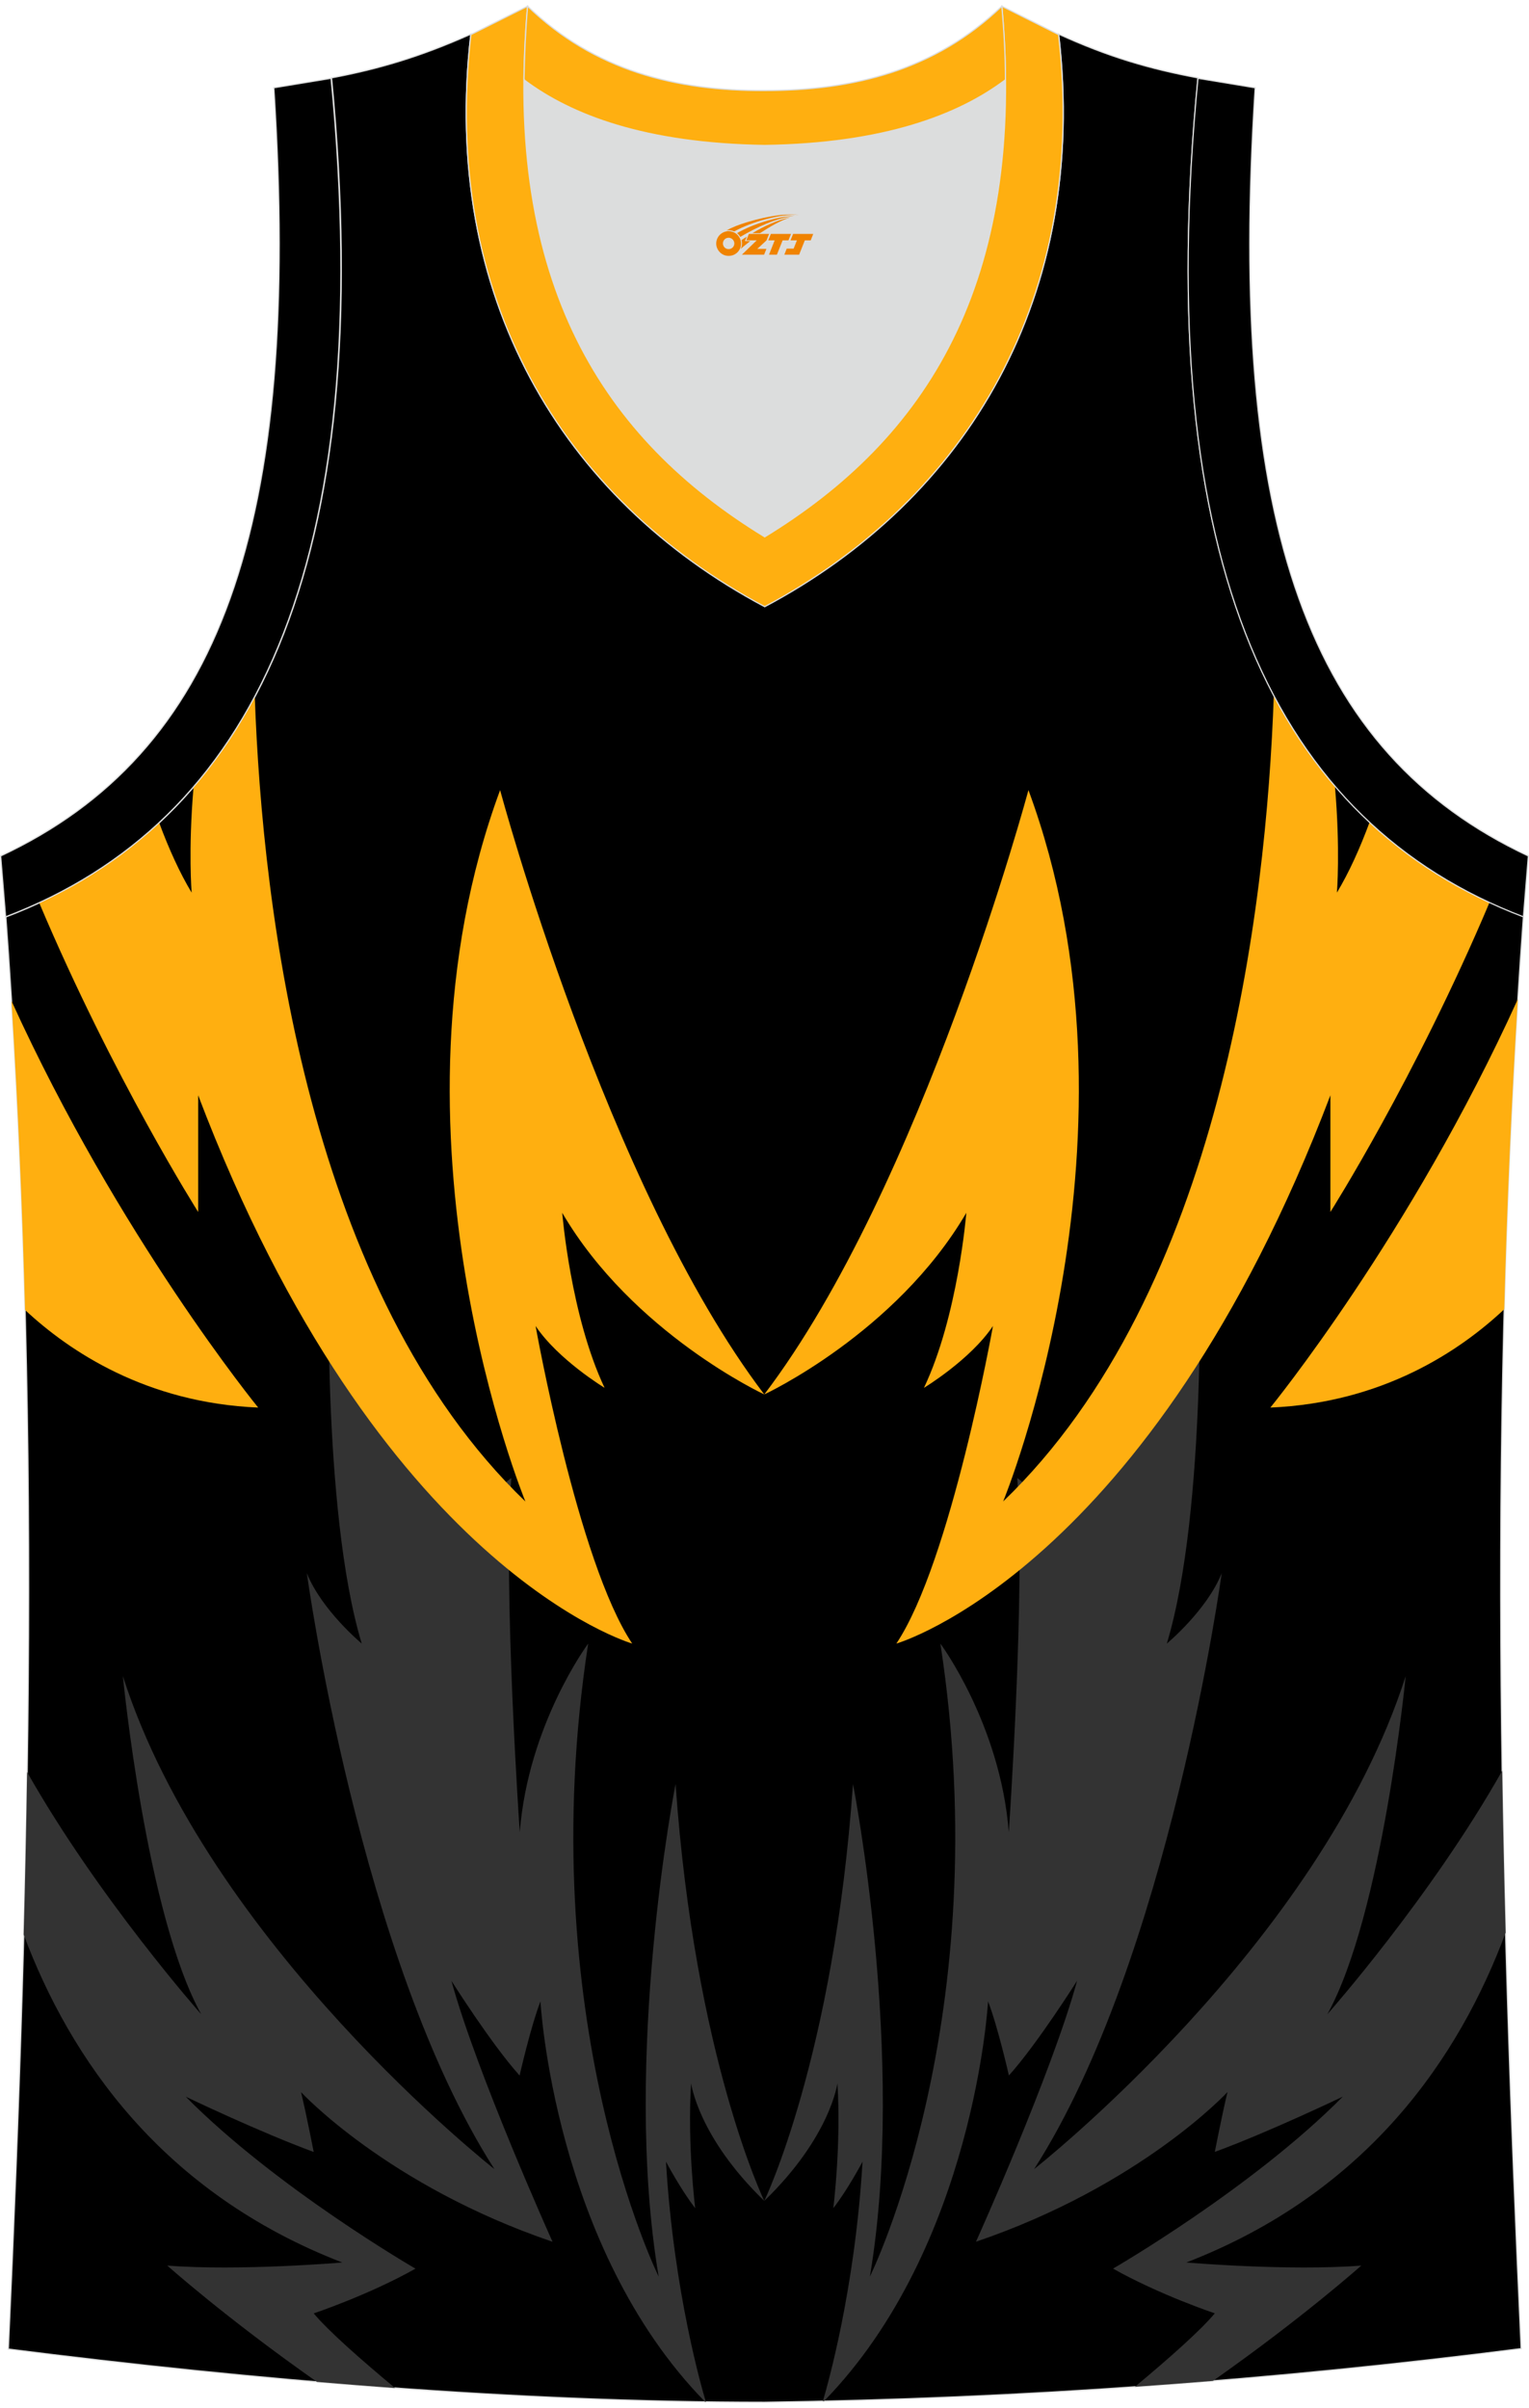
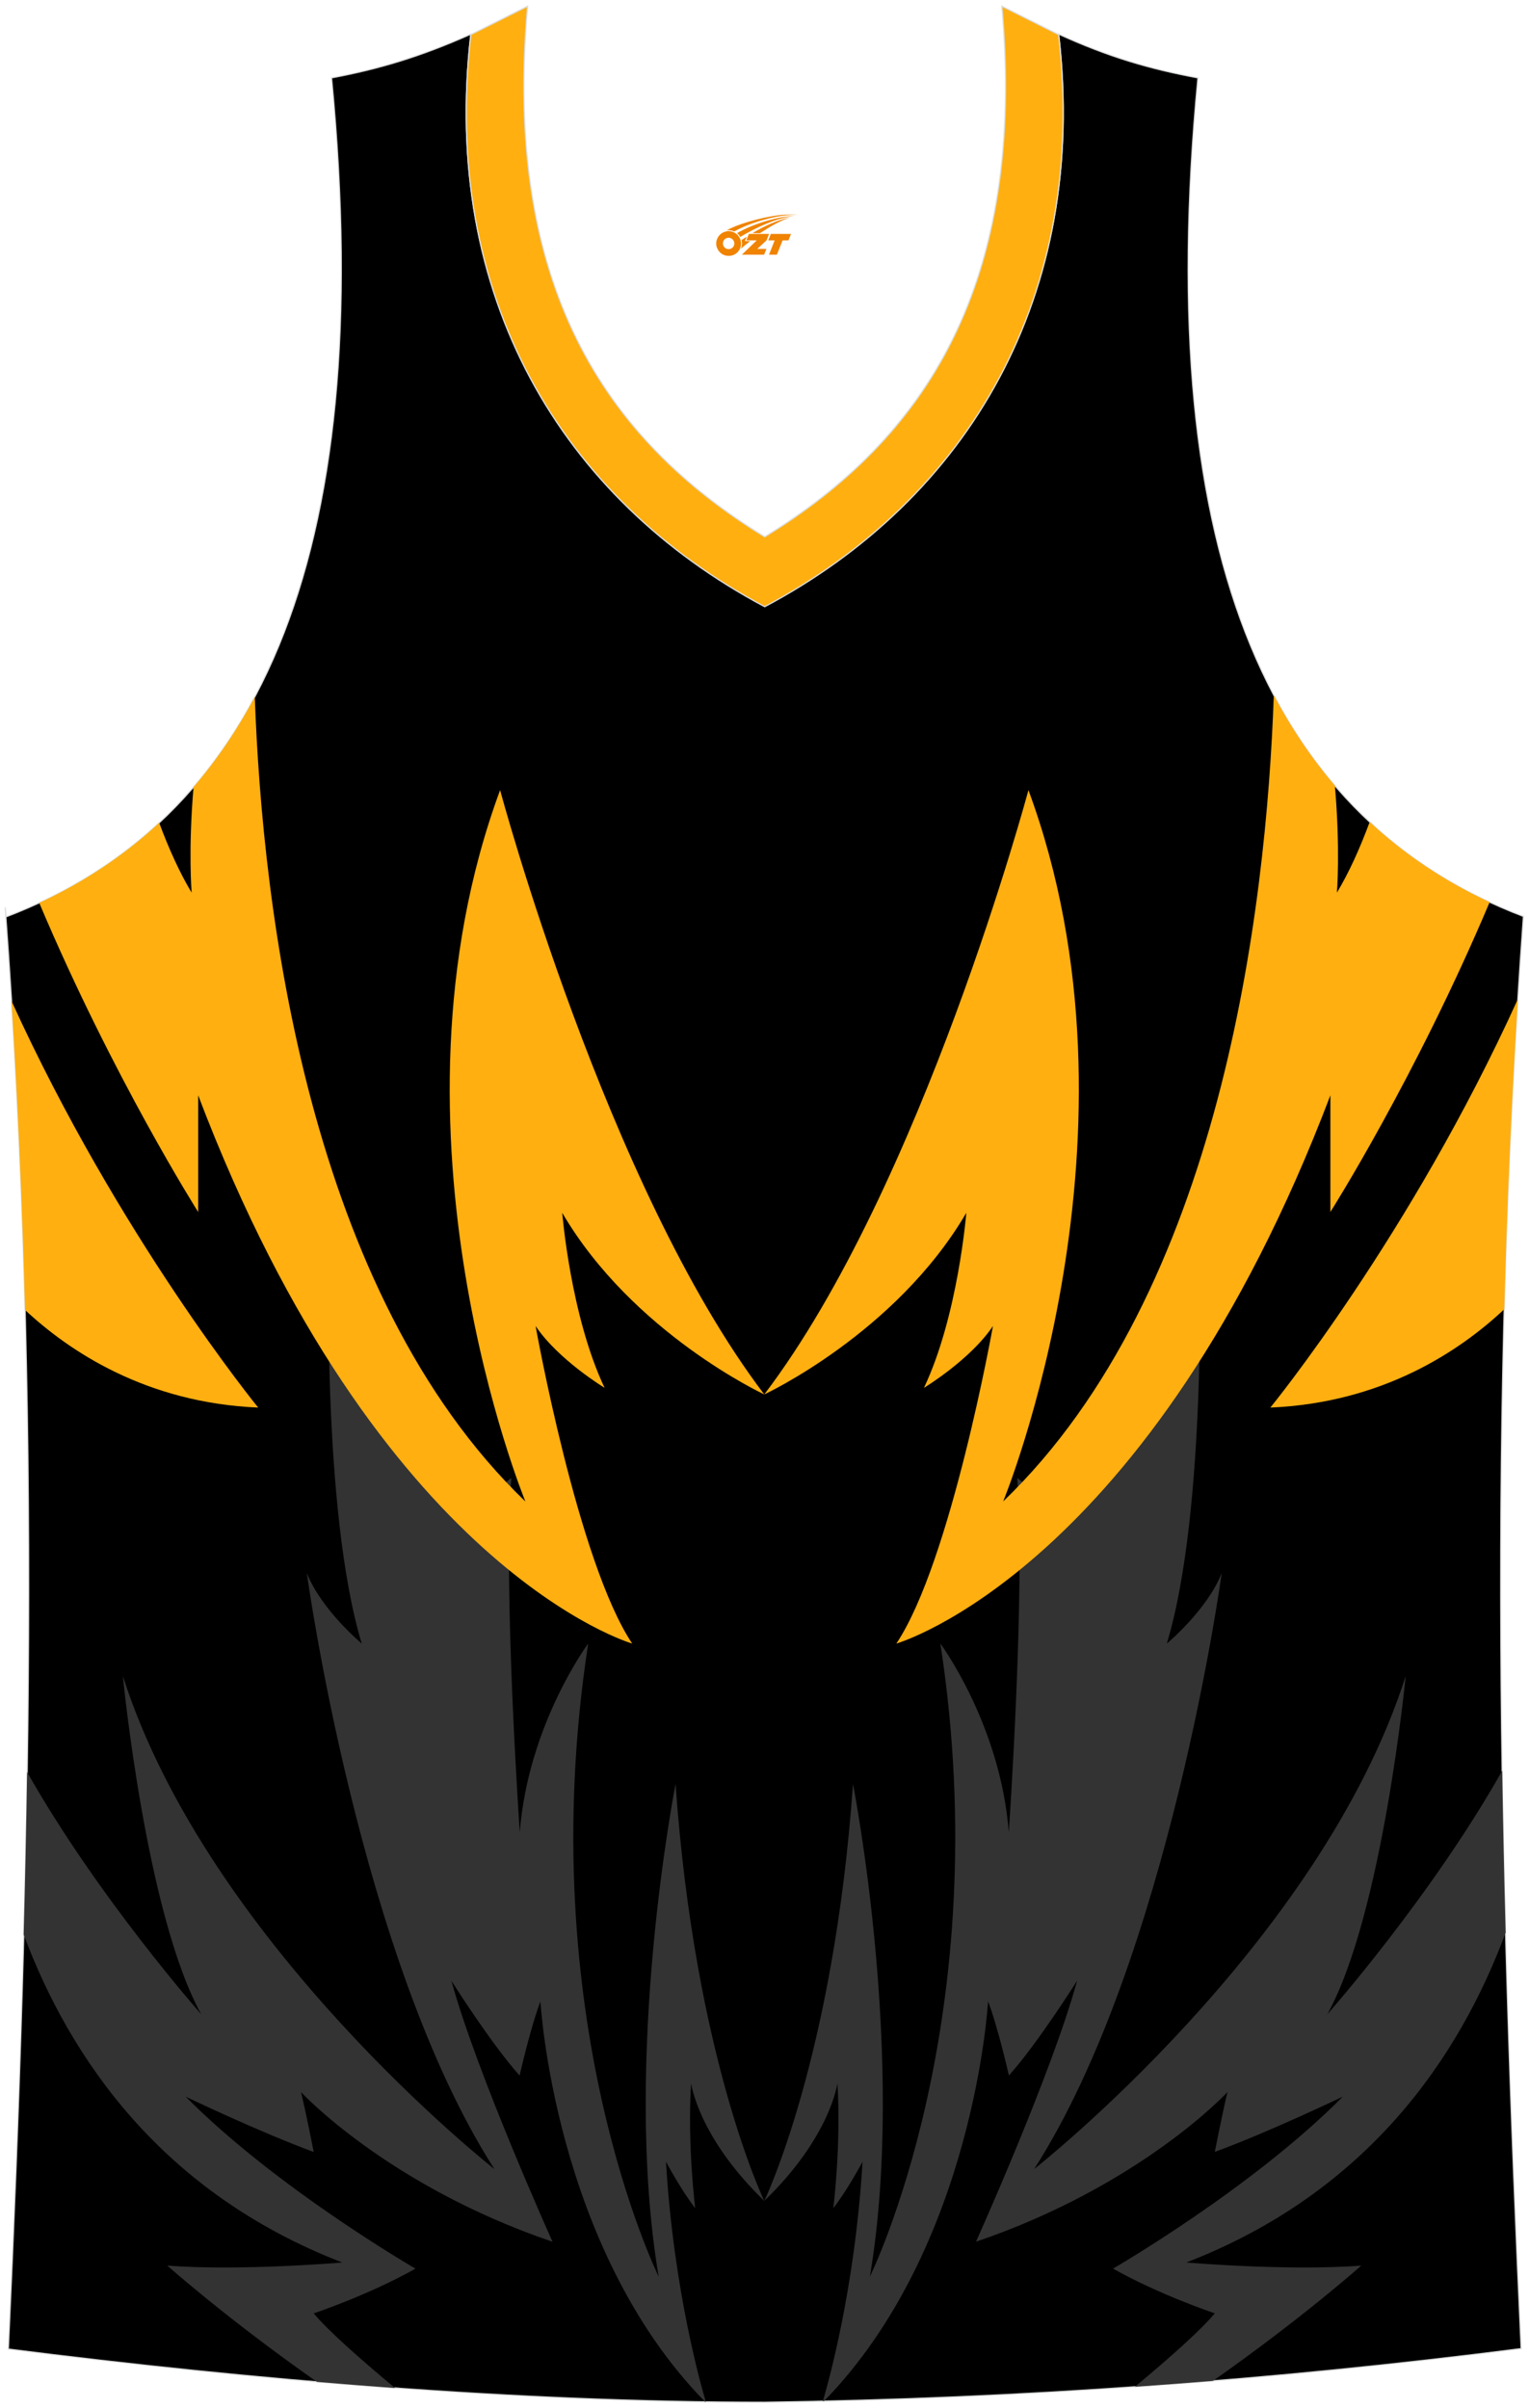
<svg xmlns="http://www.w3.org/2000/svg" version="1.1" id="图层_1" x="0px" y="0px" width="378.5px" height="596px" viewBox="0 0 378.31 593.29" enable-background="new 0 0 378.31 593.29" xml:space="preserve">
  <g>
    <path fill-rule="evenodd" clip-rule="evenodd" stroke="#DCDDDD" stroke-width="0.3" stroke-miterlimit="22.926" d="M189.21,593.14   L189.21,593.14L189.21,593.14L189.21,593.14L189.21,593.14z M189.21,593.14c64.02-0.89,126.03-5.47,187.16-13.27   c-5.35-116-8.25-233,0.56-354.35l0,0c-60.9-23.2-92.24-86.22-80.53-207.46l0,0c-11.93-2.23-21.97-5.13-34.46-10.82   c7.47,64.69-22.53,114.88-72.72,141.54c-50.19-26.66-80.19-76.85-72.72-141.54c-12.5,5.58-22.65,8.59-34.47,10.82l0,0   C93.74,139.41,62.28,202.43,1.5,225.63l-0.22-2.34c9.03,122.13,6.13,239.91,0.78,356.69C62.62,587.67,128.2,593.14,189.21,593.14z" />
    <g>
      <path fill-rule="evenodd" clip-rule="evenodd" fill="#333333" d="M189.1,543.32c0,0,17.19-35.49,21.95-103.15    c0,0,13.32,67.72,4.18,121.87c0,0,31.68-63.94,17.44-156.61c0,0,14.84,19.98,16.93,46.67c0,0,4.17-60.21,2.09-87.62    c0,0,5.55,3.84,10.17,11.44c0,0,31.06-37.55,34.88-67.72c0,0,1.98,64.12-8.04,97.23c0,0,9.9-8.22,13.58-17.42    c0,0-13,95.35-46.41,147.44c0,0,70.74-55.55,91.93-121.98c0,0-5.71,58.93-19.38,83.67c0,0,25.62-28.96,43.26-60.24    c0.21,13.38,0.49,26.73,0.85,40.05c-11.41,30.75-34.09,64.25-79.01,81.61c0,0,25.42,2.17,43.29,0.76c0,0-14.28,12.78-36.69,28.53    c-6.43,0.52-12.87,1.01-19.32,1.46c8.77-7.3,16.26-13.98,19.77-18.17c0,0-13.64-4.56-25.18-11.07c0,0,34.39-19.86,56.84-42.54    c0,0-18.33,8.79-31.66,13.67c0,0,1.78-9.17,3.14-14.81c0,0-21.38,23.14-62.23,37.03c0,0,18.77-41.67,25.02-64.57    c0,0-9.8,15.57-16.87,23.44c0,0-2.72-11.99-5.16-18.34c0,0-3.33,60.68-40.59,98.91l-0.29,0.01c1.04-3.46,7.95-27.47,9.82-59.25    c0,0-3.64,6.89-7.23,11.5c0,0,1.97-15.68,1.02-30.88C207.17,514.25,205.52,527.43,189.1,543.32z" />
      <g>
        <path fill-rule="evenodd" clip-rule="evenodd" fill="#FFAF10" d="M254.46,194.27c0,0-26.28,98.08-65.36,149.52     c0,0,32.53-15.1,49.99-44.93c0,0-2.04,25.5-10.48,43.3c0,0,11.49-6.95,17.07-15.3c0,0-10.41,58.38-23.9,78.57     c0,0,62.71-18.05,107.39-135.65c0,0,0,15.74,0,28.87c0,0,21.05-33.18,39.4-76.65c-11.01-5.11-20.93-11.69-29.68-19.84     c-2.44,6.59-5.13,12.54-8.11,17.48c0,0,0.89-10.56-0.5-26.48c-5.66-6.61-10.71-14.05-15.11-22.37     c-1.85,53.01-13.09,147.63-66.96,199.47C248.21,370.26,285.79,279.11,254.46,194.27z" />
        <path fill-rule="evenodd" clip-rule="evenodd" fill="#FFAF10" d="M314.32,347.04c0,0,34.69-42.49,61.23-101.05     c-1.6,25.75-2.7,51.32-3.37,76.73C361.3,332.94,342.19,345.87,314.32,347.04z" />
      </g>
      <path fill-rule="evenodd" clip-rule="evenodd" fill="#333333" d="M189.1,543.32c0,0-17.19-35.49-21.95-103.15    c0,0-13.32,67.72-4.18,121.87c0,0-31.68-63.94-17.44-156.61c0,0-14.84,19.98-16.93,46.67c0,0-4.17-60.21-2.09-87.62    c0,0-5.55,3.84-10.17,11.44c0,0-31.06-37.55-34.88-67.72c0,0-1.98,64.12,8.04,97.23c0,0-9.9-8.22-13.58-17.42    c0,0,13,95.35,46.41,147.44c0,0-70.74-55.55-91.93-121.98c0,0,5.71,58.93,19.38,83.67c0,0-25.44-28.75-43.07-59.91    c-0.21,13.43-0.49,26.84-0.85,40.21c11.47,30.61,34.14,63.85,78.82,81.12c0,0-25.42,2.17-43.29,0.76c0,0,14.43,12.91,37.03,28.78    c6.44,0.54,12.88,1.05,19.33,1.52c-8.92-7.42-16.57-14.22-20.13-18.47c0,0,13.64-4.56,25.18-11.07c0,0-34.39-19.86-56.84-42.54    c0,0,18.33,8.79,31.66,13.67c0,0-1.78-9.17-3.14-14.81c0,0,21.38,23.14,62.23,37.03c0,0-18.77-41.67-25.02-64.57    c0,0,9.8,15.57,16.87,23.44c0,0,2.72-11.99,5.16-18.34c0,0,3.33,60.86,40.75,99.08h0.18c-0.85-2.79-7.96-27.07-9.87-59.42    c0,0,3.64,6.89,7.23,11.5c0,0-1.97-15.68-1.02-30.88C171.03,514.25,172.67,527.43,189.1,543.32z" />
      <g>
        <path fill-rule="evenodd" clip-rule="evenodd" fill="#FFAF10" d="M123.74,194.27c0,0,26.28,98.08,65.36,149.52     c0,0-32.53-15.1-49.99-44.93c0,0,2.04,25.5,10.48,43.3c0,0-11.49-6.95-17.07-15.3c0,0,10.41,58.38,23.9,78.57     c0,0-62.71-18.05-107.39-135.65c0,0,0,15.74,0,28.87c0,0-20.99-33.09-39.32-76.47c11-5.1,20.93-11.66,29.68-19.81     c2.42,6.51,5.09,12.39,8.03,17.28c0,0-0.88-10.41,0.47-26.13c5.67-6.59,10.74-14.02,15.15-22.31     c1.89,53.09,13.22,147.36,66.95,199.07C129.99,370.26,92.41,279.11,123.74,194.27z" />
        <path fill-rule="evenodd" clip-rule="evenodd" fill="#FFAF10" d="M63.88,347.04c0,0-34.52-42.28-61.04-100.61     c1.6,25.66,2.69,51.14,3.36,76.47C17.11,333.09,36.17,345.88,63.88,347.04z" />
      </g>
    </g>
-     <path fill-rule="evenodd" clip-rule="evenodd" fill="#DCDDDD" d="M189.21,34.79c29.56-0.45,47.85-7.47,59.45-16.17   c0-0.11,0-0.11,0-0.22c0.56,57.66-23.53,91.24-59.56,113.21c-35.91-21.97-60.01-55.54-59.56-113.21c0,0.11,0,0.11,0,0.22   C141.25,27.32,159.65,34.34,189.21,34.79z" />
-     <path fill-rule="evenodd" clip-rule="evenodd" stroke="#DCDDDD" stroke-width="0.3" stroke-miterlimit="22.926" d="M1.39,225.63   c60.9-23.2,92.24-86.22,80.53-207.46l-14.17,2.34c7.03,108.97-13.38,164.63-67.59,190.06L1.39,225.63z" />
    <path fill-rule="evenodd" clip-rule="evenodd" fill="#FFAF10" stroke="#DCDDDD" stroke-width="0.3" stroke-miterlimit="22.926" d="   M130.54,0.33c-6.13,68.93,19.07,107.07,58.67,131.28c39.6-24.2,64.8-62.35,58.67-131.28l14.05,7.03   c7.47,64.69-22.53,114.88-72.72,141.54c-50.19-26.66-80.19-76.85-72.72-141.54L130.54,0.33z" />
-     <path fill-rule="evenodd" clip-rule="evenodd" stroke="#DCDDDD" stroke-width="0.3" stroke-miterlimit="22.926" d="M376.93,225.63   c-60.9-23.2-92.24-86.22-80.53-207.46l14.16,2.34c-7.03,108.97,13.38,164.63,67.59,190.06L376.93,225.63L376.93,225.63z" />
-     <path fill-rule="evenodd" clip-rule="evenodd" fill="#FFAF10" stroke="#DCDDDD" stroke-width="0.3" stroke-miterlimit="22.926" d="   M130.54,0.33c16.51,15.95,36.7,20.97,58.67,20.86c21.86,0,42.05-4.91,58.67-20.86c0.56,6.25,0.89,12.27,0.89,18.07   c0,0.11,0,0.11-0.11,0.22c-11.6,8.7-30,15.73-59.45,16.17c-29.56-0.45-47.85-7.47-59.45-16.17c0-0.11,0-0.11-0.11-0.22   C129.76,12.71,129.99,6.68,130.54,0.33z" />
  </g>
  <g id="图层_x0020_1">
    <path fill="#F08300" d="M177.39,60.07c0.416,1.136,1.472,1.984,2.752,2.032c0.144,0,0.304,0,0.448-0.016h0.016   c0.016,0,0.064,0,0.128-0.016c0.032,0,0.048-0.016,0.08-0.016c0.064-0.016,0.144-0.032,0.224-0.048c0.016,0,0.016,0,0.032,0   c0.192-0.048,0.4-0.112,0.576-0.208c0.192-0.096,0.4-0.224,0.608-0.384c0.672-0.56,1.104-1.408,1.104-2.352   c0-0.224-0.032-0.448-0.08-0.672l0,0C183.23,58.19,183.18,58.02,183.1,57.84C182.63,56.75,181.55,55.99,180.28,55.99C178.59,55.99,177.21,57.36,177.21,59.06C177.21,59.41,177.27,59.75,177.39,60.07L177.39,60.07L177.39,60.07z M181.69,59.09L181.69,59.09C181.66,59.87,181,60.47,180.22,60.43C179.43,60.4,178.84,59.75,178.87,58.96c0.032-0.784,0.688-1.376,1.472-1.344   C181.11,57.65,181.72,58.32,181.69,59.09L181.69,59.09z" />
    <polygon fill="#F08300" points="195.72,56.67 ,195.08,58.26 ,193.64,58.26 ,192.22,61.81 ,190.27,61.81 ,191.67,58.26 ,190.09,58.26    ,190.73,56.67" />
    <path fill="#F08300" d="M197.69,51.94c-1.008-0.096-3.024-0.144-5.056,0.112c-2.416,0.304-5.152,0.912-7.616,1.664   C182.97,54.32,181.1,55.04,179.75,55.81C179.95,55.78,180.14,55.76,180.33,55.76c0.48,0,0.944,0.112,1.36,0.288   C185.79,53.73,192.99,51.68,197.69,51.94L197.69,51.94L197.69,51.94z" />
    <path fill="#F08300" d="M183.16,57.41c4-2.368,8.88-4.672,13.488-5.248c-4.608,0.288-10.224,2-14.288,4.304   C182.68,56.72,182.95,57.04,183.16,57.41C183.16,57.41,183.16,57.41,183.16,57.41z" />
-     <polygon fill="#F08300" points="201.21,56.67 ,200.59,58.26 ,199.13,58.26 ,197.72,61.81 ,197.26,61.81 ,195.75,61.81 ,194.06,61.81    ,194.65,60.31 ,196.36,60.31 ,197.18,58.26 ,195.59,58.26 ,196.23,56.67" />
    <polygon fill="#F08300" points="190.3,56.67 ,189.66,58.26 ,187.37,60.37 ,189.63,60.37 ,189.05,61.81 ,183.56,61.81 ,187.23,58.26    ,184.65,58.26 ,185.29,56.67" />
    <path fill="#F08300" d="M195.58,52.53c-3.376,0.752-6.464,2.192-9.424,3.952h1.888C190.47,54.91,192.81,53.48,195.58,52.53z    M184.78,57.35C184.15,57.73,184.09,57.78,183.48,58.19c0.064,0.256,0.112,0.544,0.112,0.816c0,0.496-0.112,0.976-0.32,1.392   c0.176-0.16,0.32-0.304,0.432-0.4c0.272-0.24,0.768-0.64,1.6-1.296l0.32-0.256H184.3l0,0L184.78,57.35L184.78,57.35L184.78,57.35z" />
  </g>
</svg>